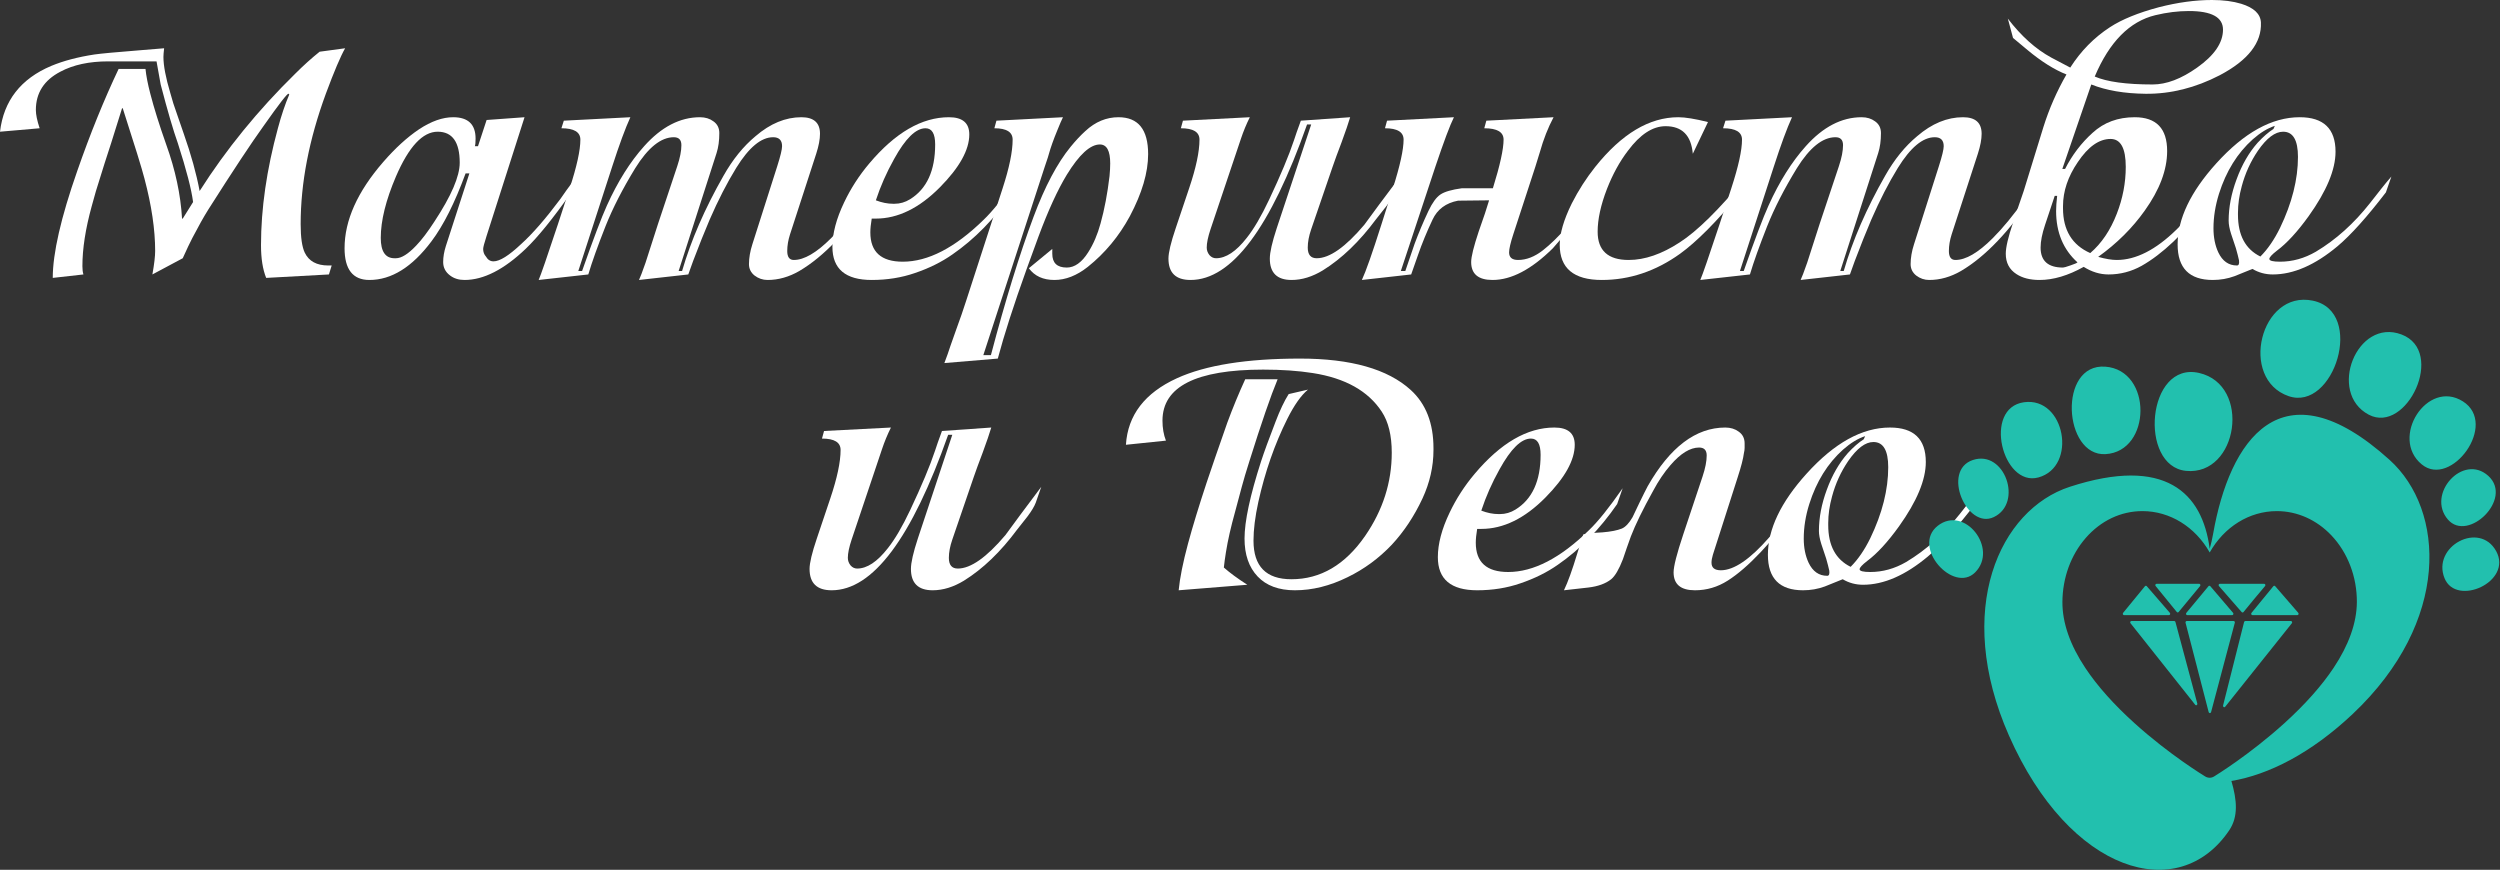
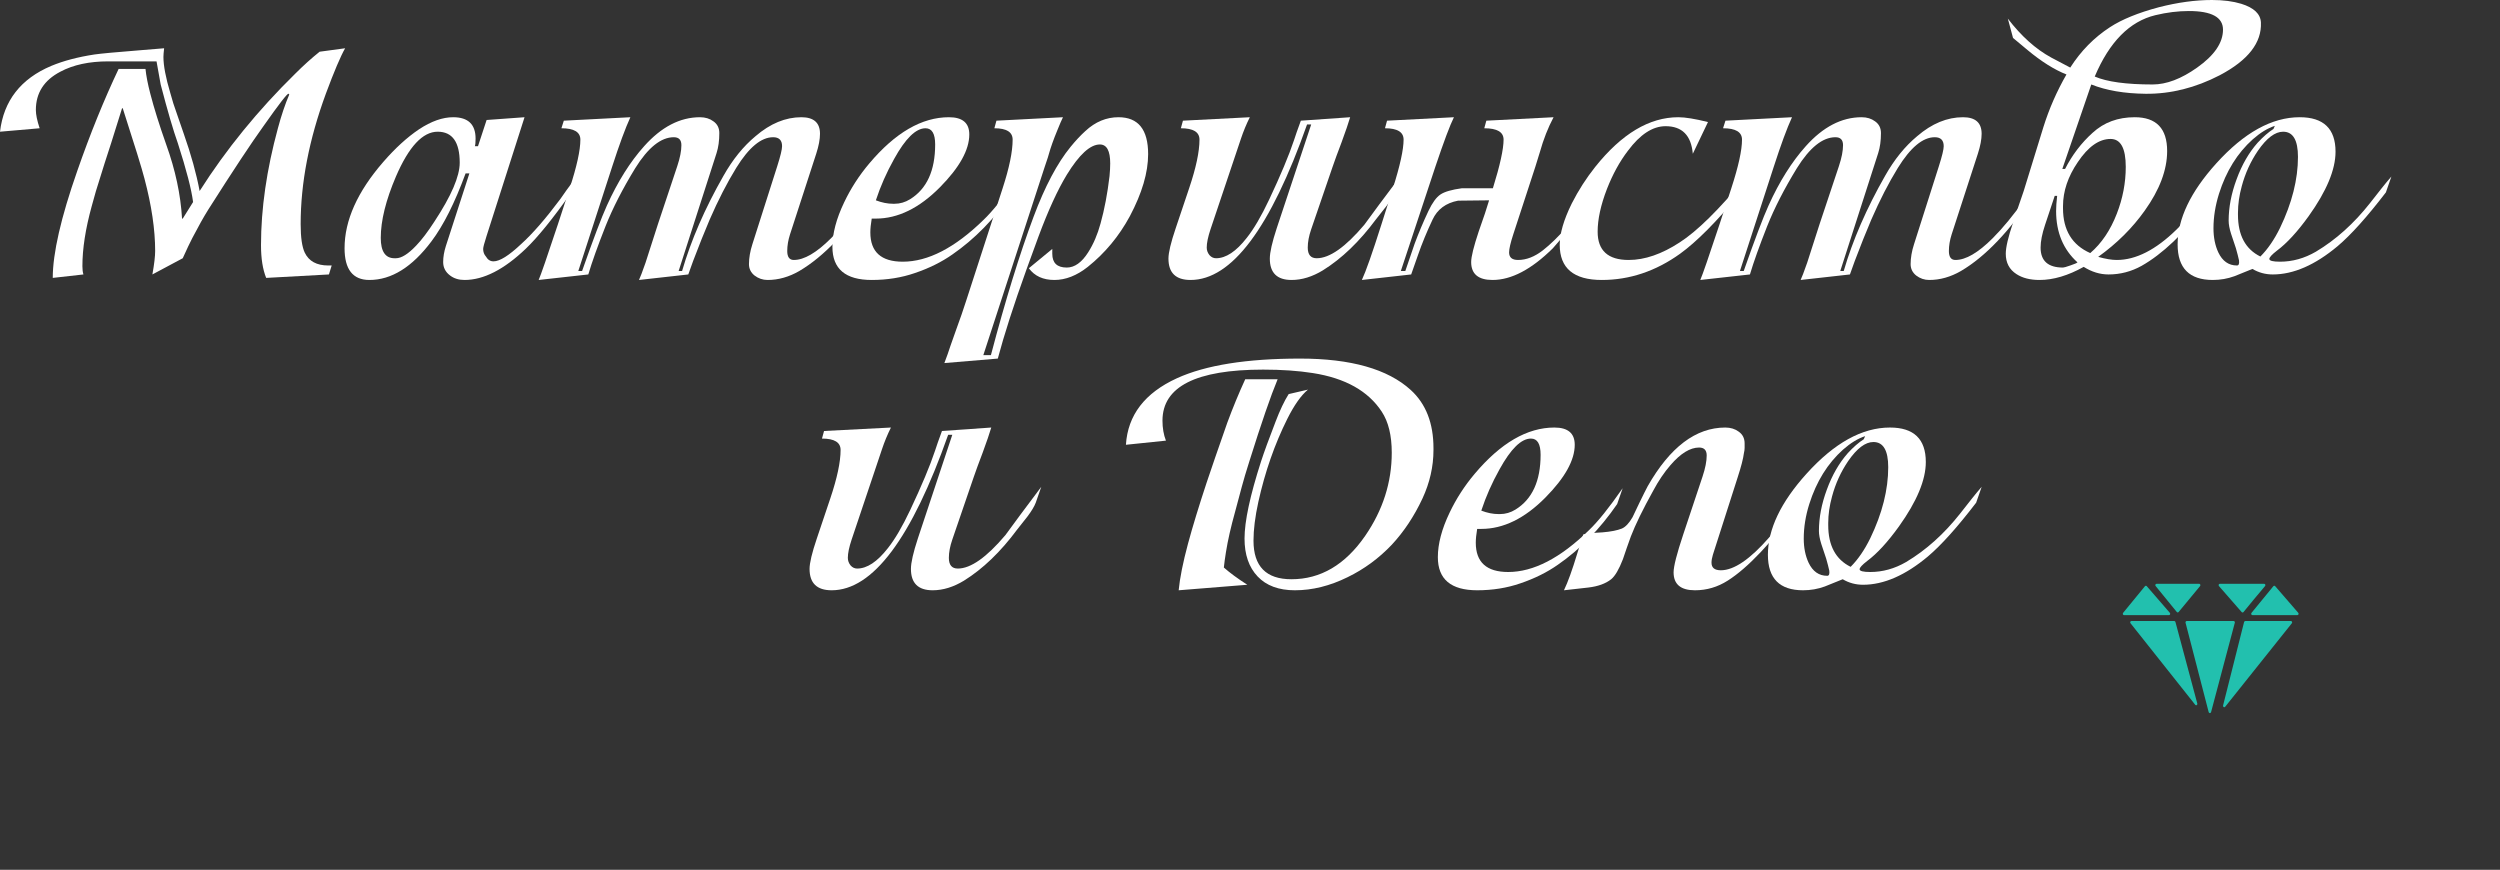
<svg xmlns="http://www.w3.org/2000/svg" width="1486" height="517" viewBox="0 0 1486 517" fill="none">
  <rect x="0" y="0" width="1486" height="517" fill="#333333" stroke="none" />
  <path d="M1421.44 104.93L1418.17 114.357C1406.96 128.977 1397.4 139.634 1389.47 146.328C1376.08 157.532 1363.24 163.134 1350.94 163.134C1346.57 163.134 1342.54 162.041 1338.85 159.855L1328.2 164.158C1324.1 165.661 1319.79 166.413 1315.28 166.413C1301.35 166.413 1294.38 159.376 1294.38 145.304C1294.38 130.138 1302.03 114.084 1317.33 97.142C1333.87 78.834 1350.4 69.68 1366.93 69.68C1381.14 69.68 1388.24 76.512 1388.24 90.174C1388.24 100.831 1382.92 113.606 1372.26 128.498C1365.56 137.789 1359.28 144.621 1353.4 148.993C1350.4 151.315 1348.9 152.955 1348.9 153.911C1348.9 155.004 1351.01 155.551 1355.25 155.551C1362.63 155.551 1369.73 153.57 1376.56 149.607C1388.45 142.503 1399.17 132.871 1408.74 120.711L1415.5 112.103C1417.55 109.507 1419.53 107.116 1421.44 104.93ZM1330.25 127.679C1330.25 139.839 1334.69 148.105 1343.57 152.477C1347.94 148.105 1351.83 142.435 1355.25 135.467C1362.35 120.711 1365.91 106.638 1365.91 93.249C1365.91 83.275 1362.97 78.288 1357.09 78.288C1352.31 78.288 1347.32 82.045 1342.13 89.559C1337.76 95.981 1334.55 103.017 1332.5 110.669C1331 116.134 1330.25 121.394 1330.25 126.449V127.679ZM1351.35 76.648L1352.17 74.804C1347.94 76.17 1343.57 78.834 1339.06 82.796C1329.9 90.994 1323.21 101.788 1318.97 115.177C1316.79 122.145 1315.69 128.977 1315.69 135.671C1315.69 141.137 1316.65 145.919 1318.56 150.017C1321.02 155.209 1324.71 157.805 1329.63 157.805C1330.72 157.805 1331.13 156.78 1330.86 154.731C1330.45 152.818 1329.84 150.427 1329.02 147.558L1326.15 138.951C1325.19 135.945 1324.71 133.349 1324.71 131.163C1324.71 123.238 1326.28 115.041 1329.43 106.57C1332.57 97.962 1336.74 90.721 1341.93 84.846C1345.21 81.293 1348.35 78.561 1351.35 76.648Z" fill="white" />
  <path d="M1226.25 123.785C1226.25 136.765 1231.65 145.645 1242.44 150.427C1249.14 144.689 1254.4 136.901 1258.22 127.064C1261.78 117.91 1263.55 108.619 1263.55 99.192C1263.55 88.125 1260.55 82.592 1254.53 82.592C1247.7 82.592 1241.21 87.169 1235.07 96.323C1229.19 104.93 1226.25 113.674 1226.25 122.555V123.785ZM1222.77 116.407H1221.33L1215.6 133.622C1213.82 138.951 1212.93 143.459 1212.93 147.148C1212.93 155.073 1217.37 159.035 1226.25 159.035C1226.8 159.035 1228.23 158.625 1230.56 157.805C1233.02 156.985 1234.45 156.371 1234.86 155.961C1226.39 148.31 1222.15 138.131 1222.15 125.424C1222.15 122.965 1222.36 119.959 1222.77 116.407ZM1245.11 45.497C1252.35 48.639 1263.83 50.211 1279.54 50.211C1287.74 50.211 1296.55 46.863 1305.98 40.169C1316.22 32.927 1321.35 25.413 1321.35 17.625C1321.35 10.247 1314.58 6.558 1301.06 6.558C1294.63 6.558 1288.01 7.378 1281.18 9.017C1265.87 12.706 1253.85 24.866 1245.11 45.497ZM1196.54 22.544L1193.46 11.067C1201.39 21.451 1209.99 29.17 1219.28 34.225C1222.56 36.002 1226.32 37.983 1230.56 40.169C1236.84 30.331 1244.7 22.339 1254.12 16.19C1261.23 11.545 1270.93 7.583 1283.23 4.304C1294.43 1.435 1304.95 0 1314.79 0C1321.48 0 1327.29 0.751 1332.21 2.254C1339.72 4.577 1343.62 8.266 1343.89 13.321C1344.44 25.345 1336.31 35.797 1319.5 44.677C1305.02 52.192 1290.33 55.881 1275.44 55.744C1262.73 55.608 1251.94 53.763 1243.06 50.211L1225.84 100.422H1227.48C1231.72 92.087 1237.18 84.914 1243.88 78.903C1250.57 72.754 1258.91 69.68 1268.88 69.68C1281.72 69.68 1288.15 76.375 1288.15 89.764C1288.15 100.968 1283.7 112.786 1274.82 125.219C1267.45 135.603 1258.22 144.757 1247.16 152.682C1251.53 153.911 1255.22 154.526 1258.22 154.526C1269.56 154.526 1281.38 148.515 1293.68 136.491C1299.55 130.753 1308.3 120.233 1319.91 104.93L1316.84 114.358L1311.3 121.735C1298.05 138.951 1285.28 151.042 1272.98 158.01C1266.83 161.426 1260.27 163.134 1253.31 163.134C1248.25 163.134 1243.33 161.631 1238.55 158.625C1229.26 163.817 1220.51 166.413 1212.32 166.413C1206.71 166.413 1202.14 165.251 1198.59 162.929C1194.35 160.196 1192.23 156.166 1192.23 150.837C1192.23 147.012 1193.67 140.863 1196.54 132.392C1198.59 126.108 1200.7 119.823 1202.89 113.538L1214.57 75.624C1217.99 64.693 1222.56 54.241 1228.3 44.267C1221.06 41.398 1213.34 36.548 1205.14 29.717L1196.54 22.544Z" fill="white" />
  <path d="M1040.16 163.134L1010.65 166.413C1011.88 163.68 1015.71 152.613 1022.13 133.212L1029.1 111.898C1033.33 98.918 1035.45 89.286 1035.45 83.001C1035.45 78.493 1031.69 76.238 1024.18 76.238L1025.61 71.73L1065.17 69.68C1062.16 76.238 1058.54 86.076 1054.3 99.192L1034.22 161.084H1036.47C1043.03 142.366 1047.95 129.387 1051.23 122.145C1057.65 107.936 1065.03 96.186 1073.36 86.895C1083.61 75.418 1094.68 69.68 1106.57 69.68C1109.71 69.68 1112.37 70.5 1114.56 72.139C1116.88 73.779 1118.04 76.102 1118.04 79.108C1118.04 83.616 1117.5 87.578 1116.4 90.994L1093.86 161.084H1095.91C1101.24 142.776 1109.43 123.921 1120.5 104.52C1125.97 94.82 1132.32 86.964 1139.56 80.952C1148.3 73.437 1157.39 69.68 1166.82 69.68C1174.2 69.68 1177.88 72.959 1177.88 79.517C1177.88 82.796 1177.13 86.759 1175.63 91.404L1160.05 139.36C1158.96 142.776 1158.42 146.055 1158.42 149.198C1158.42 152.75 1159.71 154.526 1162.31 154.526C1168.46 154.526 1175.84 150.222 1184.44 141.615C1190.45 135.603 1196.81 127.884 1203.5 118.456L1208.83 111.078C1210.33 108.892 1211.56 107.116 1212.52 105.75L1209.24 115.177C1194.76 137.174 1180.21 152.477 1165.59 161.084C1159.44 164.637 1153.16 166.413 1146.73 166.413C1143.86 166.413 1141.27 165.525 1138.95 163.748C1136.76 161.972 1135.67 159.718 1135.67 156.985C1135.67 153.296 1136.35 149.334 1137.72 145.099L1152.47 98.782C1154.38 92.77 1155.34 88.808 1155.34 86.895C1155.34 83.343 1153.57 81.567 1150.01 81.567C1142.91 81.567 1135.6 87.647 1128.08 99.807C1122.62 108.687 1117.36 118.935 1112.3 130.548C1109.16 137.926 1105.88 146.123 1102.47 155.141C1101.24 158.42 1100.28 161.084 1099.6 163.134L1070.29 166.413C1070.97 165.046 1072.27 161.631 1074.18 156.166C1075.82 151.11 1078.28 143.459 1081.56 133.212L1093.04 98.782C1094.68 93.863 1095.5 89.696 1095.5 86.281C1095.5 83.138 1094 81.567 1090.99 81.567C1083.34 81.567 1075.69 87.715 1068.04 100.012C1060.52 112.308 1054.65 123.785 1050.41 134.442C1045.77 146.192 1042.35 155.756 1040.16 163.134Z" fill="white" />
  <path d="M1037.36 105.75L1034.08 115.177C1020.28 131.846 1008.46 143.732 998.622 150.837C984.14 161.221 968.633 166.413 952.101 166.413C935.432 166.413 927.098 159.445 927.098 145.509C927.098 138.814 929.489 130.616 934.271 120.916C938.233 113.128 942.878 105.887 948.207 99.192C963.919 79.517 980.382 69.68 997.598 69.68C1001.7 69.68 1007.57 70.637 1015.22 72.549L1006.21 91.404C1005.25 80.474 999.852 75.009 990.015 75.009C982.364 75.009 974.917 79.859 967.676 89.559C962.757 95.981 958.59 103.564 955.175 112.308C951.486 121.872 949.641 130.343 949.641 137.721C949.641 148.924 955.79 154.526 968.086 154.526C977.65 154.526 987.76 151.042 998.417 144.074C1008.66 137.516 1021.64 124.741 1037.36 105.75Z" fill="white" />
  <path d="M868.929 111.898H887.374C891.609 98.235 893.727 88.603 893.727 83.001C893.727 78.493 889.902 76.238 882.25 76.238L883.48 71.73L923.444 69.68C920.165 75.828 917.432 82.796 915.246 90.584C914.7 92.497 913.812 95.366 912.582 99.192L899.466 139.36C897.826 144.416 897.006 147.968 897.006 150.017C897.006 153.023 898.782 154.526 902.335 154.526C907.253 154.526 912.172 152.613 917.091 148.788C921.463 145.372 926.176 140.795 931.232 135.057C934.237 131.641 937.926 126.791 942.298 120.506C947.49 112.991 950.974 108.073 952.75 105.75L949.676 115.177L943.938 122.555C939.566 128.294 932.598 136.628 923.034 147.558C910.327 160.128 898.373 166.413 887.169 166.413C878.698 166.413 874.463 162.86 874.463 155.756C874.463 152.613 875.966 146.533 878.971 137.516L882.66 126.859C883.753 123.443 884.573 120.847 885.12 119.071L866.675 119.276C859.434 120.642 854.378 124.4 851.509 130.548C848.093 137.789 845.224 144.757 842.902 151.452L838.803 163.134L809.496 166.413C811.819 161.494 815.713 150.427 821.178 133.212L827.941 111.898C832.176 98.509 834.294 88.876 834.294 83.001C834.294 78.493 830.605 76.238 823.227 76.238L824.457 71.73L864.216 69.68C861.893 74.326 858.204 84.163 853.149 99.192L832.655 161.084H835.319C836.548 157.532 838.393 152.135 840.852 144.894C843.175 138.609 845.907 132.119 849.05 125.424C851.373 120.506 853.764 117.227 856.223 115.587C858.682 113.948 862.918 112.718 868.929 111.898Z" fill="white" />
  <path d="M758.881 135.671L779.375 73.984H776.916C755.192 135.603 732.102 166.413 707.646 166.413C698.901 166.413 694.529 162.177 694.529 153.706C694.529 150.154 695.964 144.142 698.833 135.671L706.826 111.898C710.925 99.738 712.974 90.106 712.974 83.001C712.974 78.493 709.285 76.238 701.907 76.238L703.137 71.73L742.896 69.68C740.846 73.779 739.07 78.083 737.567 82.591L719.532 136.286C718.029 140.795 717.278 144.416 717.278 147.148C717.278 148.788 717.824 150.291 718.917 151.657C720.01 152.887 721.308 153.501 722.811 153.501C728.686 153.501 734.766 149.471 741.051 141.41C745.287 136.081 749.727 128.498 754.372 118.661C761.204 104.179 766.122 92.429 769.128 83.411C769.948 80.815 771.314 76.921 773.227 71.73L802.534 69.68C801.577 72.959 799.869 77.946 797.41 84.641L794.336 92.839C793.38 95.434 792.628 97.552 792.082 99.192L779.375 136.286C778.009 140.248 777.326 143.869 777.326 147.148C777.326 151.384 779.102 153.501 782.654 153.501C790.305 153.501 799.733 146.875 810.936 133.622C815.582 127.201 822.686 117.637 832.25 104.93L828.971 114.357C828.151 116.544 826.512 119.276 824.053 122.555C822.003 125.151 819.954 127.747 817.904 130.343C808.067 143.596 797.547 153.706 786.343 160.674C780.058 164.5 773.842 166.413 767.694 166.413C759.086 166.413 754.782 162.177 754.782 153.706C754.782 150.017 756.148 144.006 758.881 135.671Z" fill="white" />
  <path d="M593.098 213.139L561.332 215.804C562.698 212.251 563.928 208.767 565.021 205.352L568.505 195.514L571.579 186.907C572.262 184.994 573.15 182.33 574.243 178.914L595.967 111.898C599.929 99.738 601.911 90.106 601.911 83.001C601.911 78.493 598.29 76.238 591.049 76.238L592.278 71.73L631.832 69.68C631.012 71.32 629.919 73.847 628.553 77.263C626.23 82.865 624.522 87.647 623.429 91.609C623.429 91.882 622.61 94.41 620.97 99.192L584.49 211.09H588.999C597.607 178.436 606.078 150.974 614.412 128.703C621.107 110.805 628.416 97.006 636.341 87.305C639.347 83.616 642.284 80.474 645.153 77.878C651.028 72.413 657.586 69.68 664.828 69.68C676.578 69.68 682.453 76.99 682.453 91.609C682.453 102.539 678.832 114.836 671.591 128.498C665.169 140.385 656.835 150.427 646.588 158.625C640.03 163.817 633.403 166.413 626.708 166.413C620.014 166.413 614.958 164.09 611.543 159.445L625.479 147.968V150.837C625.479 156.302 628.348 159.035 634.086 159.035C638.732 159.035 642.967 156.029 646.793 150.017C649.935 145.099 652.395 139.36 654.171 132.802C656.493 124.468 658.27 115.109 659.499 104.725C659.772 101.856 659.909 99.328 659.909 97.142C659.909 89.628 657.86 85.871 653.761 85.871C648.022 85.871 641.464 91.882 634.086 103.905C628.621 112.923 623.02 125.151 617.281 140.59L610.108 160.264C602.457 181.578 596.787 199.203 593.098 213.139Z" fill="white" />
  <path d="M604.636 105.75L601.357 115.177C591.11 130.07 579.36 142.093 566.107 151.247C559.685 155.756 552.239 159.445 543.768 162.314C535.844 165.046 527.305 166.413 518.15 166.413C502.575 166.413 494.787 159.855 494.787 146.738C494.787 138.814 497.11 130.001 501.755 120.301C505.717 111.967 510.704 104.247 516.716 97.142C532.155 78.834 547.935 69.68 564.057 69.68C572.119 69.68 576.149 73.096 576.149 79.927C576.149 89.081 570.342 99.533 558.729 111.283C546.432 123.717 533.726 129.933 520.61 129.933H518.15C517.604 133.212 517.331 135.945 517.331 138.131C517.331 149.744 523.752 155.551 536.595 155.551C551.624 155.551 567.61 147.285 584.552 130.753C589.88 125.698 596.575 117.363 604.636 105.75ZM520.61 119.071C524.162 120.437 527.578 121.121 530.857 121.121H531.677C534.956 121.121 538.03 120.232 540.899 118.456C550.873 112.308 555.86 101.446 555.86 85.871C555.86 79.449 553.947 76.238 550.121 76.238C544.383 76.238 538.166 82.318 531.472 94.478C526.963 102.539 523.342 110.737 520.61 119.071Z" fill="white" />
  <path d="M349.685 163.134L320.174 166.413C321.403 163.68 325.229 152.613 331.651 133.212L338.619 111.898C342.854 98.918 344.972 89.286 344.972 83.001C344.972 78.493 341.215 76.238 333.7 76.238L335.135 71.73L374.688 69.68C371.683 76.238 368.062 86.076 363.826 99.192L343.742 161.084H345.996C352.555 142.366 357.473 129.387 360.752 122.145C367.174 107.936 374.552 96.186 382.886 86.895C393.133 75.418 404.2 69.68 416.087 69.68C419.229 69.68 421.893 70.5 424.079 72.139C426.402 73.779 427.563 76.102 427.563 79.108C427.563 83.616 427.017 87.578 425.924 90.994L403.38 161.084H405.43C410.758 142.776 418.956 123.921 430.023 104.52C435.488 94.82 441.841 86.964 449.082 80.952C457.826 73.437 466.912 69.68 476.34 69.68C483.717 69.68 487.406 72.959 487.406 79.517C487.406 82.796 486.655 86.759 485.152 91.404L469.576 139.36C468.483 142.776 467.937 146.055 467.937 149.198C467.937 152.75 469.235 154.526 471.831 154.526C477.979 154.526 485.357 150.222 493.965 141.615C499.976 135.603 506.329 127.884 513.024 118.456L518.353 111.078C519.856 108.892 521.085 107.116 522.042 105.75L518.762 115.177C504.28 137.174 489.729 152.477 475.11 161.084C468.962 164.637 462.677 166.413 456.255 166.413C453.386 166.413 450.79 165.525 448.467 163.748C446.281 161.972 445.188 159.718 445.188 156.985C445.188 153.296 445.871 149.334 447.238 145.099L461.994 98.782C463.906 92.77 464.863 88.808 464.863 86.895C464.863 83.343 463.087 81.567 459.534 81.567C452.43 81.567 445.12 87.647 437.606 99.807C432.14 108.687 426.88 118.935 421.825 130.548C418.683 137.926 415.403 146.123 411.988 155.141C410.758 158.42 409.802 161.084 409.119 163.134L379.812 166.413C380.495 165.046 381.793 161.631 383.706 156.166C385.345 151.11 387.805 143.459 391.084 133.212L402.56 98.782C404.2 93.863 405.02 89.696 405.02 86.281C405.02 83.138 403.517 81.567 400.511 81.567C392.86 81.567 385.209 87.715 377.558 100.012C370.043 112.308 364.168 123.785 359.933 134.442C355.287 146.192 351.872 155.756 349.685 163.134Z" fill="white" />
  <path d="M342.118 105.75L339.044 115.177C328.523 130.07 319.711 140.932 312.606 147.763C299.626 160.196 287.467 166.413 276.126 166.413C272.711 166.413 269.842 165.525 267.519 163.748C264.786 161.699 263.42 159.035 263.42 155.756C263.42 152.75 263.967 149.539 265.06 146.123L278.996 103.086H276.741C270.32 120.574 263.557 134.032 256.452 143.459C244.975 158.762 232.679 166.413 219.562 166.413C209.725 166.413 204.807 160.128 204.807 147.558C204.807 131.026 212.458 113.948 227.76 96.323C234.865 88.125 241.969 81.635 249.074 76.853C256.315 72.071 263.078 69.68 269.363 69.68C278.244 69.68 282.685 73.916 282.685 82.387C282.685 84.573 282.548 86.076 282.275 86.895H284.119L289.243 71.32L311.786 69.68L289.243 140.18C287.876 144.416 287.193 147.012 287.193 147.968C287.193 149.744 287.74 151.247 288.833 152.477C289.926 154.389 291.429 155.346 293.342 155.346C297.03 155.346 302.496 151.93 309.737 145.099C316.432 139.087 324.219 130.138 333.1 118.251C335.013 115.382 338.019 111.215 342.118 105.75ZM234.523 153.501H235.343C238.622 153.501 242.653 150.974 247.435 145.919C250.714 142.503 254.334 137.721 258.296 131.573C268.27 116.407 273.257 104.794 273.257 96.733C273.257 84.436 268.885 78.288 260.141 78.288C251.26 78.288 242.994 87.168 235.343 104.93C229.331 119.003 226.326 131.163 226.326 141.41C226.326 149.471 229.058 153.501 234.523 153.501Z" fill="white" />
  <path d="M49.596 163.134L31.356 165.183C31.356 150.564 36.206 129.387 45.907 101.651C53.558 79.654 61.756 59.433 70.5 40.988H86.486C86.895 45.087 87.852 50.006 89.355 55.744C91.541 64.215 94.683 74.257 98.782 85.871C104.247 101.036 107.39 115.724 108.209 129.933H108.619L114.767 120.096C113.811 112.581 110.805 100.968 105.75 85.256C103.017 77.605 99.602 65.923 95.503 50.211C94.956 47.205 94.137 42.628 93.044 36.48H64.352C53.012 36.48 43.516 38.529 35.865 42.628C26.164 47.683 21.314 55.266 21.314 65.376C21.314 68.109 22.065 71.73 23.568 76.238L0 78.288C2.186 59.843 12.365 46.795 30.536 39.144C37.778 36.138 46.317 33.884 56.154 32.381C59.98 31.834 68.792 31.015 82.592 29.922L97.552 28.692C97.279 31.151 97.142 32.859 97.142 33.815C97.142 39.007 98.509 46.18 101.241 55.334C102.334 59.433 103.632 63.532 105.135 67.631L109.234 79.517C113.606 91.951 116.749 103.291 118.661 113.538C134.374 88.808 153.297 65.581 175.43 43.858C180.349 38.939 185.199 34.567 189.981 30.741L205.147 28.692C202.414 33.474 198.589 42.491 193.67 55.744C183.696 82.933 178.709 108.756 178.709 133.212C178.709 141.137 179.529 146.807 181.169 150.222C183.628 155.278 188.273 157.805 195.105 157.805H197.154L195.515 163.134L158.215 165.183C156.166 160.128 155.141 153.638 155.141 145.714C155.141 123.99 158.488 100.831 165.183 76.238C167.233 68.587 169.487 61.892 171.946 56.154L171.536 55.744C170.99 55.198 166.003 61.619 156.576 75.009C149.471 84.846 138.541 101.378 123.785 124.605C121.052 128.977 117.91 134.578 114.358 141.41C112.991 144.006 111.078 148.036 108.619 153.501L90.584 163.134C91.677 156.985 92.224 152.34 92.224 149.198C92.224 136.491 90.106 122.145 85.871 106.16C84.368 100.285 80.064 86.349 72.959 64.352H72.549L66.196 84.641C64.01 91.199 60.936 100.9 56.974 113.743L54.514 122.555C50.826 135.945 48.981 147.831 48.981 158.215C48.981 160.265 49.186 161.904 49.596 163.134Z" fill="white" />
  <path d="M1177.9 289.378L1174.62 298.805C1163.42 313.424 1153.85 324.081 1145.93 330.776C1132.54 341.98 1119.7 347.581 1107.4 347.581C1103.03 347.581 1099 346.488 1095.31 344.302L1084.65 348.606C1080.55 350.109 1076.25 350.86 1071.74 350.86C1057.8 350.86 1050.84 343.824 1050.84 329.751C1050.84 314.586 1058.49 298.532 1073.79 281.59C1090.32 263.282 1106.85 254.128 1123.39 254.128C1137.59 254.128 1144.7 260.959 1144.7 274.622C1144.7 285.279 1139.37 298.054 1128.71 312.946C1122.02 322.237 1115.73 329.068 1109.86 333.44C1106.85 335.763 1105.35 337.403 1105.35 338.359C1105.35 339.452 1107.47 339.999 1111.7 339.999C1119.08 339.999 1126.19 338.017 1133.02 334.055C1144.9 326.951 1155.63 317.318 1165.19 305.158L1171.96 296.551C1174.01 293.955 1175.99 291.564 1177.9 289.378ZM1086.7 312.126C1086.7 324.286 1091.14 332.552 1100.02 336.924C1104.39 332.552 1108.29 326.882 1111.7 319.914C1118.81 305.158 1122.36 291.086 1122.36 277.696C1122.36 267.722 1119.42 262.735 1113.55 262.735C1108.77 262.735 1103.78 266.493 1098.59 274.007C1094.22 280.429 1091 287.465 1088.96 295.116C1087.45 300.581 1086.7 305.842 1086.7 310.897V312.126ZM1107.81 261.096L1108.63 259.251C1104.39 260.618 1100.02 263.282 1095.51 267.244C1086.36 275.442 1079.66 286.235 1075.43 299.625C1073.24 306.593 1072.15 313.424 1072.15 320.119C1072.15 325.584 1073.11 330.366 1075.02 334.465C1077.48 339.657 1081.17 342.253 1086.09 342.253C1087.18 342.253 1087.59 341.228 1087.32 339.179C1086.91 337.266 1086.29 334.875 1085.47 332.006L1082.6 323.398C1081.65 320.392 1081.17 317.797 1081.17 315.61C1081.17 307.686 1082.74 299.488 1085.88 291.017C1089.02 282.41 1093.19 275.169 1098.38 269.294C1101.66 265.741 1104.8 263.009 1107.81 261.096Z" fill="white" />
  <path d="M1032.9 283.64L1018.14 329.751C1017.6 331.528 1017.32 333.099 1017.32 334.465C1017.32 337.471 1019.17 338.974 1022.86 338.974C1030.65 338.974 1040.21 332.484 1051.55 319.504C1054.56 316.089 1058.24 311.238 1062.62 304.954C1067.81 297.439 1071.29 292.52 1073.07 290.198L1069.99 299.625C1053.19 322.442 1038.84 337.608 1026.96 345.122C1020.95 348.948 1014.46 350.86 1007.49 350.86C999.016 350.86 994.781 347.308 994.781 340.203C994.781 336.651 996.694 329.137 1000.52 317.66L1012 283.23C1013.64 278.311 1014.46 274.144 1014.46 270.728C1014.46 267.586 1012.95 266.015 1009.95 266.015C1004.62 266.015 998.948 269.499 992.936 276.467C989.247 280.702 985.832 285.757 982.689 291.632C976.541 302.699 972.101 311.785 969.368 318.89C967.729 323.398 966.157 327.907 964.654 332.416C962.332 338.427 960.009 342.39 957.686 344.302C954.407 346.898 949.899 348.538 944.16 349.221C939.378 349.767 934.528 350.314 929.609 350.86C931.932 346.078 934.596 338.701 937.602 328.727C938.559 325.584 939.72 321.895 941.086 317.66C943.136 317.113 946.961 316.704 952.563 316.43C957.481 316.02 961.307 315.269 964.04 314.176C966.226 313.219 968.343 310.965 970.393 307.413C971.759 304.544 973.125 301.674 974.492 298.805C976.678 294.297 978.317 291.017 979.41 288.968C992.663 265.741 1008.03 254.128 1025.52 254.128C1028.66 254.128 1031.33 254.948 1033.51 256.587C1035.84 258.227 1037 260.549 1037 263.555V266.219C1037 267.176 1036.86 268.201 1036.59 269.294C1036.18 272.573 1034.95 277.355 1032.9 283.64Z" fill="white" />
  <path d="M964.509 290.198L961.23 299.625C950.983 314.517 939.233 326.541 925.98 335.695C919.558 340.204 912.112 343.892 903.641 346.762C895.717 349.494 887.178 350.86 878.024 350.86C862.448 350.86 854.66 344.302 854.66 331.186C854.66 323.262 856.983 314.449 861.628 304.749C865.59 296.414 870.577 288.695 876.589 281.59C892.028 263.282 907.808 254.128 923.931 254.128C931.992 254.128 936.022 257.544 936.022 264.375C936.022 273.529 930.215 283.981 918.602 295.731C906.305 308.164 893.599 314.381 880.483 314.381H878.024C877.477 317.66 877.204 320.392 877.204 322.578C877.204 334.192 883.625 339.999 896.468 339.999C911.497 339.999 927.483 331.733 944.425 315.201C949.753 310.145 956.448 301.811 964.509 290.198ZM880.483 303.519C884.035 304.885 887.451 305.568 890.73 305.568H891.55C894.829 305.568 897.903 304.68 900.772 302.904C910.746 296.756 915.733 285.894 915.733 270.318C915.733 263.897 913.82 260.686 909.994 260.686C904.256 260.686 898.04 266.766 891.345 278.926C886.836 286.987 883.215 295.185 880.483 303.519Z" fill="white" />
  <path d="M693.023 261.916L669.25 264.375C670.343 246.75 680.453 233.566 699.581 224.821C716.66 217.034 741.048 213.14 772.746 213.14C802.94 213.14 824.869 219.356 838.532 231.789C847.549 239.987 852.058 251.532 852.058 266.425V267.449C852.058 277.286 849.872 286.919 845.5 296.346C840.581 306.866 834.501 316.02 827.26 323.808C819.609 331.869 810.865 338.291 801.028 343.073C790.507 348.265 780.055 350.861 769.671 350.861C760.108 350.861 752.73 348.128 747.538 342.663C742.346 337.198 739.75 329.683 739.75 320.119C739.75 309.872 743.029 294.57 749.587 274.212C751.363 268.747 754.233 260.891 758.195 250.644C760.791 243.813 763.387 238.347 765.983 234.249L777.459 231.584C773.36 235 769.262 240.807 765.163 249.004C757.648 264.034 751.91 280.497 747.948 298.395C746.035 307.14 745.078 314.791 745.078 321.349C745.078 336.651 752.593 344.302 767.622 344.302C784.974 344.302 799.593 335.695 811.48 318.48C822 303.177 827.26 286.714 827.26 269.089C827.26 258.842 825.279 250.712 821.317 244.701C813.256 232.404 799.593 224.753 780.328 221.747C771.721 220.381 761.884 219.698 750.817 219.698C710.922 219.698 690.974 229.808 690.974 250.029C690.974 254.401 691.657 258.363 693.023 261.916ZM741.39 347.581L700.606 350.861C701.289 343.619 703.134 334.397 706.14 323.193C708.872 313.083 712.561 300.991 717.206 286.919C719.939 278.721 724.038 266.834 729.503 251.259C732.782 242.378 736.334 233.77 740.16 225.436H759.424C755.326 235.273 749.724 251.532 742.619 274.212C740.706 280.224 739.203 285.279 738.11 289.378L734.217 303.929C731.621 313.22 729.776 321.349 728.683 328.317C728.137 331.733 727.727 334.738 727.453 337.334C731.006 340.477 735.651 343.893 741.39 347.581Z" fill="white" />
  <path d="M545.557 320.119L566.051 258.432H563.592C541.868 320.051 518.778 350.86 494.321 350.86C485.577 350.86 481.205 346.625 481.205 338.154C481.205 334.602 482.64 328.59 485.509 320.119L493.502 296.346C497.6 284.186 499.65 274.554 499.65 267.449C499.65 262.94 495.961 260.686 488.583 260.686L489.813 256.177L529.571 254.128C527.522 258.227 525.746 262.531 524.243 267.039L506.208 320.734C504.705 325.243 503.954 328.863 503.954 331.596C503.954 333.235 504.5 334.738 505.593 336.105C506.686 337.334 507.984 337.949 509.487 337.949C515.362 337.949 521.442 333.919 527.727 325.858C531.962 320.529 536.403 312.946 541.048 303.109C547.879 288.626 552.798 276.876 555.804 267.859C556.624 265.263 557.99 261.369 559.903 256.177L589.209 254.128C588.253 257.407 586.545 262.394 584.086 269.089L581.012 277.286C580.055 279.882 579.304 282 578.757 283.64L566.051 320.734C564.685 324.696 564.002 328.317 564.002 331.596C564.002 335.831 565.778 337.949 569.33 337.949C576.981 337.949 586.409 331.323 597.612 318.07C602.257 311.648 609.362 302.084 618.926 289.378L615.647 298.805C614.827 300.991 613.188 303.724 610.728 307.003C608.679 309.599 606.629 312.195 604.58 314.791C594.743 328.044 584.223 338.154 573.019 345.122C566.734 348.948 560.518 350.86 554.369 350.86C545.762 350.86 541.458 346.625 541.458 338.154C541.458 334.465 542.824 328.454 545.557 320.119Z" fill="white" />
-   <path d="M1315.5 317.216C1325.16 262.204 1355.71 215.018 1420.32 273.305C1453.45 303.187 1456.79 369.309 1398.52 424.32C1373.73 447.728 1348.53 460.493 1326.35 464.209C1329.65 475.582 1330.55 485.367 1325.04 493.545C1295.09 537.986 1230.31 519.305 1194.13 437.243C1161.03 362.175 1188.71 302.845 1230.3 289.346C1286.91 270.964 1309.13 292.799 1313.44 326.233C1314.26 323.339 1314.95 320.336 1315.5 317.216ZM1353.37 303.802C1337 303.802 1322.06 313.168 1313.45 328.38C1304.83 313.168 1289.83 303.802 1273.45 303.802C1260.68 303.802 1248.7 309.488 1239.72 319.813C1230.9 329.967 1225.99 343.461 1225.9 357.81C1225.83 370.141 1230.42 383.364 1239.57 397.11C1246.63 407.733 1256.46 418.754 1268.76 429.865C1289.52 448.611 1309.99 461.052 1310.85 461.574C1311.64 462.053 1312.53 462.293 1313.41 462.293C1314.32 462.293 1315.21 462.042 1315.99 461.566C1316.84 461.045 1337.16 448.603 1357.85 429.858C1370.1 418.751 1379.91 407.736 1387 397.118C1396.16 383.391 1400.85 370.188 1400.92 357.878C1401.01 342.916 1395.5 328.471 1385.8 318.248C1376.96 308.932 1365.44 303.802 1353.37 303.802ZM1453.03 343.693C1445.38 324.845 1473.76 309.424 1483.73 327.609C1493.68 345.785 1460.02 360.876 1453.03 343.693ZM1151.8 312.525C1167.71 300.023 1188.05 326.143 1174.02 340.23C1161.22 353.067 1135.91 325.024 1151.8 312.525ZM1455.05 308.824C1442 293.699 1464.05 269.206 1479.07 282.887C1494.07 296.56 1466.94 322.616 1455.05 308.824ZM1172.7 273.417C1191.57 267.179 1202.72 298.962 1185.12 307.356C1169.08 315.014 1153.84 279.652 1172.7 273.417ZM1203.05 239.093C1227.58 235.68 1235 277.424 1211.59 283.803C1190.25 289.616 1178.5 242.526 1203.05 239.093ZM1299.38 279.883C1271.12 277.083 1276.02 214.519 1307.18 221.693C1338.36 228.864 1330.37 282.941 1299.38 279.883ZM1439.49 276.041C1420.36 260.32 1442.68 225.107 1463.94 238.578C1485.21 252.072 1456.93 290.37 1439.49 276.041ZM1251.49 269.937C1226.42 271.328 1223.22 215.906 1251.37 217.945C1279.51 219.985 1278.98 268.405 1251.49 269.937ZM1407.99 246.493C1383.31 233.503 1400.82 188.812 1427.42 198.796C1454.02 208.781 1430.5 258.333 1407.99 246.493ZM1360.32 235.453C1330.72 225.203 1343.47 172.172 1374.77 178.722C1406.05 185.263 1387.32 244.787 1360.32 235.453Z" fill="#22C0AE" />
  <path d="M1307.2 347.011H1281.85C1281.56 347.011 1281.3 347.194 1281.18 347.48C1281.07 347.766 1281.11 348.099 1281.3 348.333L1293.89 363.771C1294.03 363.941 1294.22 364.037 1294.43 364.038C1294.64 364.04 1294.83 363.945 1294.97 363.776L1307.74 348.338C1307.93 348.104 1307.98 347.77 1307.86 347.482C1307.75 347.195 1307.48 347.011 1307.2 347.011Z" fill="#22C0AE" />
  <path d="M1292.39 369.136H1266.9C1266.62 369.136 1266.37 369.314 1266.25 369.593C1266.13 369.873 1266.17 370.197 1266.36 370.431L1304.85 418.937C1305.07 419.215 1305.44 419.289 1305.73 419.112C1306.03 418.935 1306.17 418.558 1306.08 418.204L1293.08 369.698C1292.99 369.366 1292.71 369.136 1292.39 369.136Z" fill="#22C0AE" />
  <path d="M1345.82 347.011H1319.47C1319.18 347.011 1318.92 347.198 1318.8 347.493C1318.69 347.787 1318.74 348.123 1318.94 348.355L1332.45 363.828C1332.59 363.987 1332.79 364.078 1332.99 364.075C1333.2 364.072 1333.39 363.973 1333.53 363.809C1336.07 360.688 1343 352.229 1346.35 348.352C1346.55 348.12 1346.6 347.782 1346.49 347.491C1346.37 347.198 1346.11 347.011 1345.82 347.011Z" fill="#22C0AE" />
  <path d="M1361.73 369.136H1334.59C1334.26 369.136 1333.98 369.378 1333.89 369.723L1321.39 419.365C1321.3 419.725 1321.45 420.103 1321.75 420.278C1322.06 420.454 1322.43 420.378 1322.65 420.096L1362.28 370.454C1362.47 370.22 1362.51 369.887 1362.39 369.604C1362.28 369.319 1362.02 369.136 1361.73 369.136Z" fill="#22C0AE" />
-   <path d="M1313.26 348.175C1313.06 348.177 1312.86 348.274 1312.72 348.442L1299.55 364.294C1299.36 364.53 1299.31 364.873 1299.42 365.162C1299.54 365.453 1299.81 365.642 1300.1 365.642H1326.8C1327.1 365.642 1327.36 365.45 1327.48 365.153C1327.6 364.854 1327.54 364.513 1327.34 364.277L1313.81 348.424C1313.67 348.263 1313.47 348.172 1313.26 348.175Z" fill="#22C0AE" />
  <path d="M1351.83 348.175C1351.62 348.177 1351.43 348.274 1351.28 348.443L1338.3 364.288C1338.1 364.525 1338.06 364.87 1338.17 365.16C1338.29 365.452 1338.55 365.642 1338.85 365.642H1365.55C1365.85 365.642 1366.11 365.449 1366.23 365.15C1366.35 364.85 1366.29 364.508 1366.09 364.271L1352.37 348.425C1352.23 348.263 1352.03 348.172 1351.83 348.175Z" fill="#22C0AE" />
  <path d="M1275.5 348.175C1275.29 348.177 1275.1 348.274 1274.96 348.443L1261.97 364.288C1261.78 364.525 1261.73 364.87 1261.85 365.16C1261.97 365.452 1262.23 365.642 1262.52 365.642H1289.22C1289.52 365.642 1289.79 365.449 1289.91 365.15C1290.02 364.85 1289.96 364.508 1289.76 364.271L1276.04 348.425C1275.9 348.263 1275.71 348.172 1275.5 348.175Z" fill="#22C0AE" />
  <path d="M1299.8 369.137C1299.56 369.137 1299.34 369.256 1299.2 369.454C1299.06 369.653 1299.02 369.914 1299.09 370.154L1312.84 423.295C1312.94 423.636 1313.23 423.869 1313.56 423.866C1313.89 423.864 1314.18 423.622 1314.26 423.282L1328.38 370.139C1328.45 369.902 1328.4 369.645 1328.26 369.448C1328.12 369.253 1327.91 369.136 1327.68 369.136H1299.8V369.137Z" fill="#22C0AE" />
</svg>